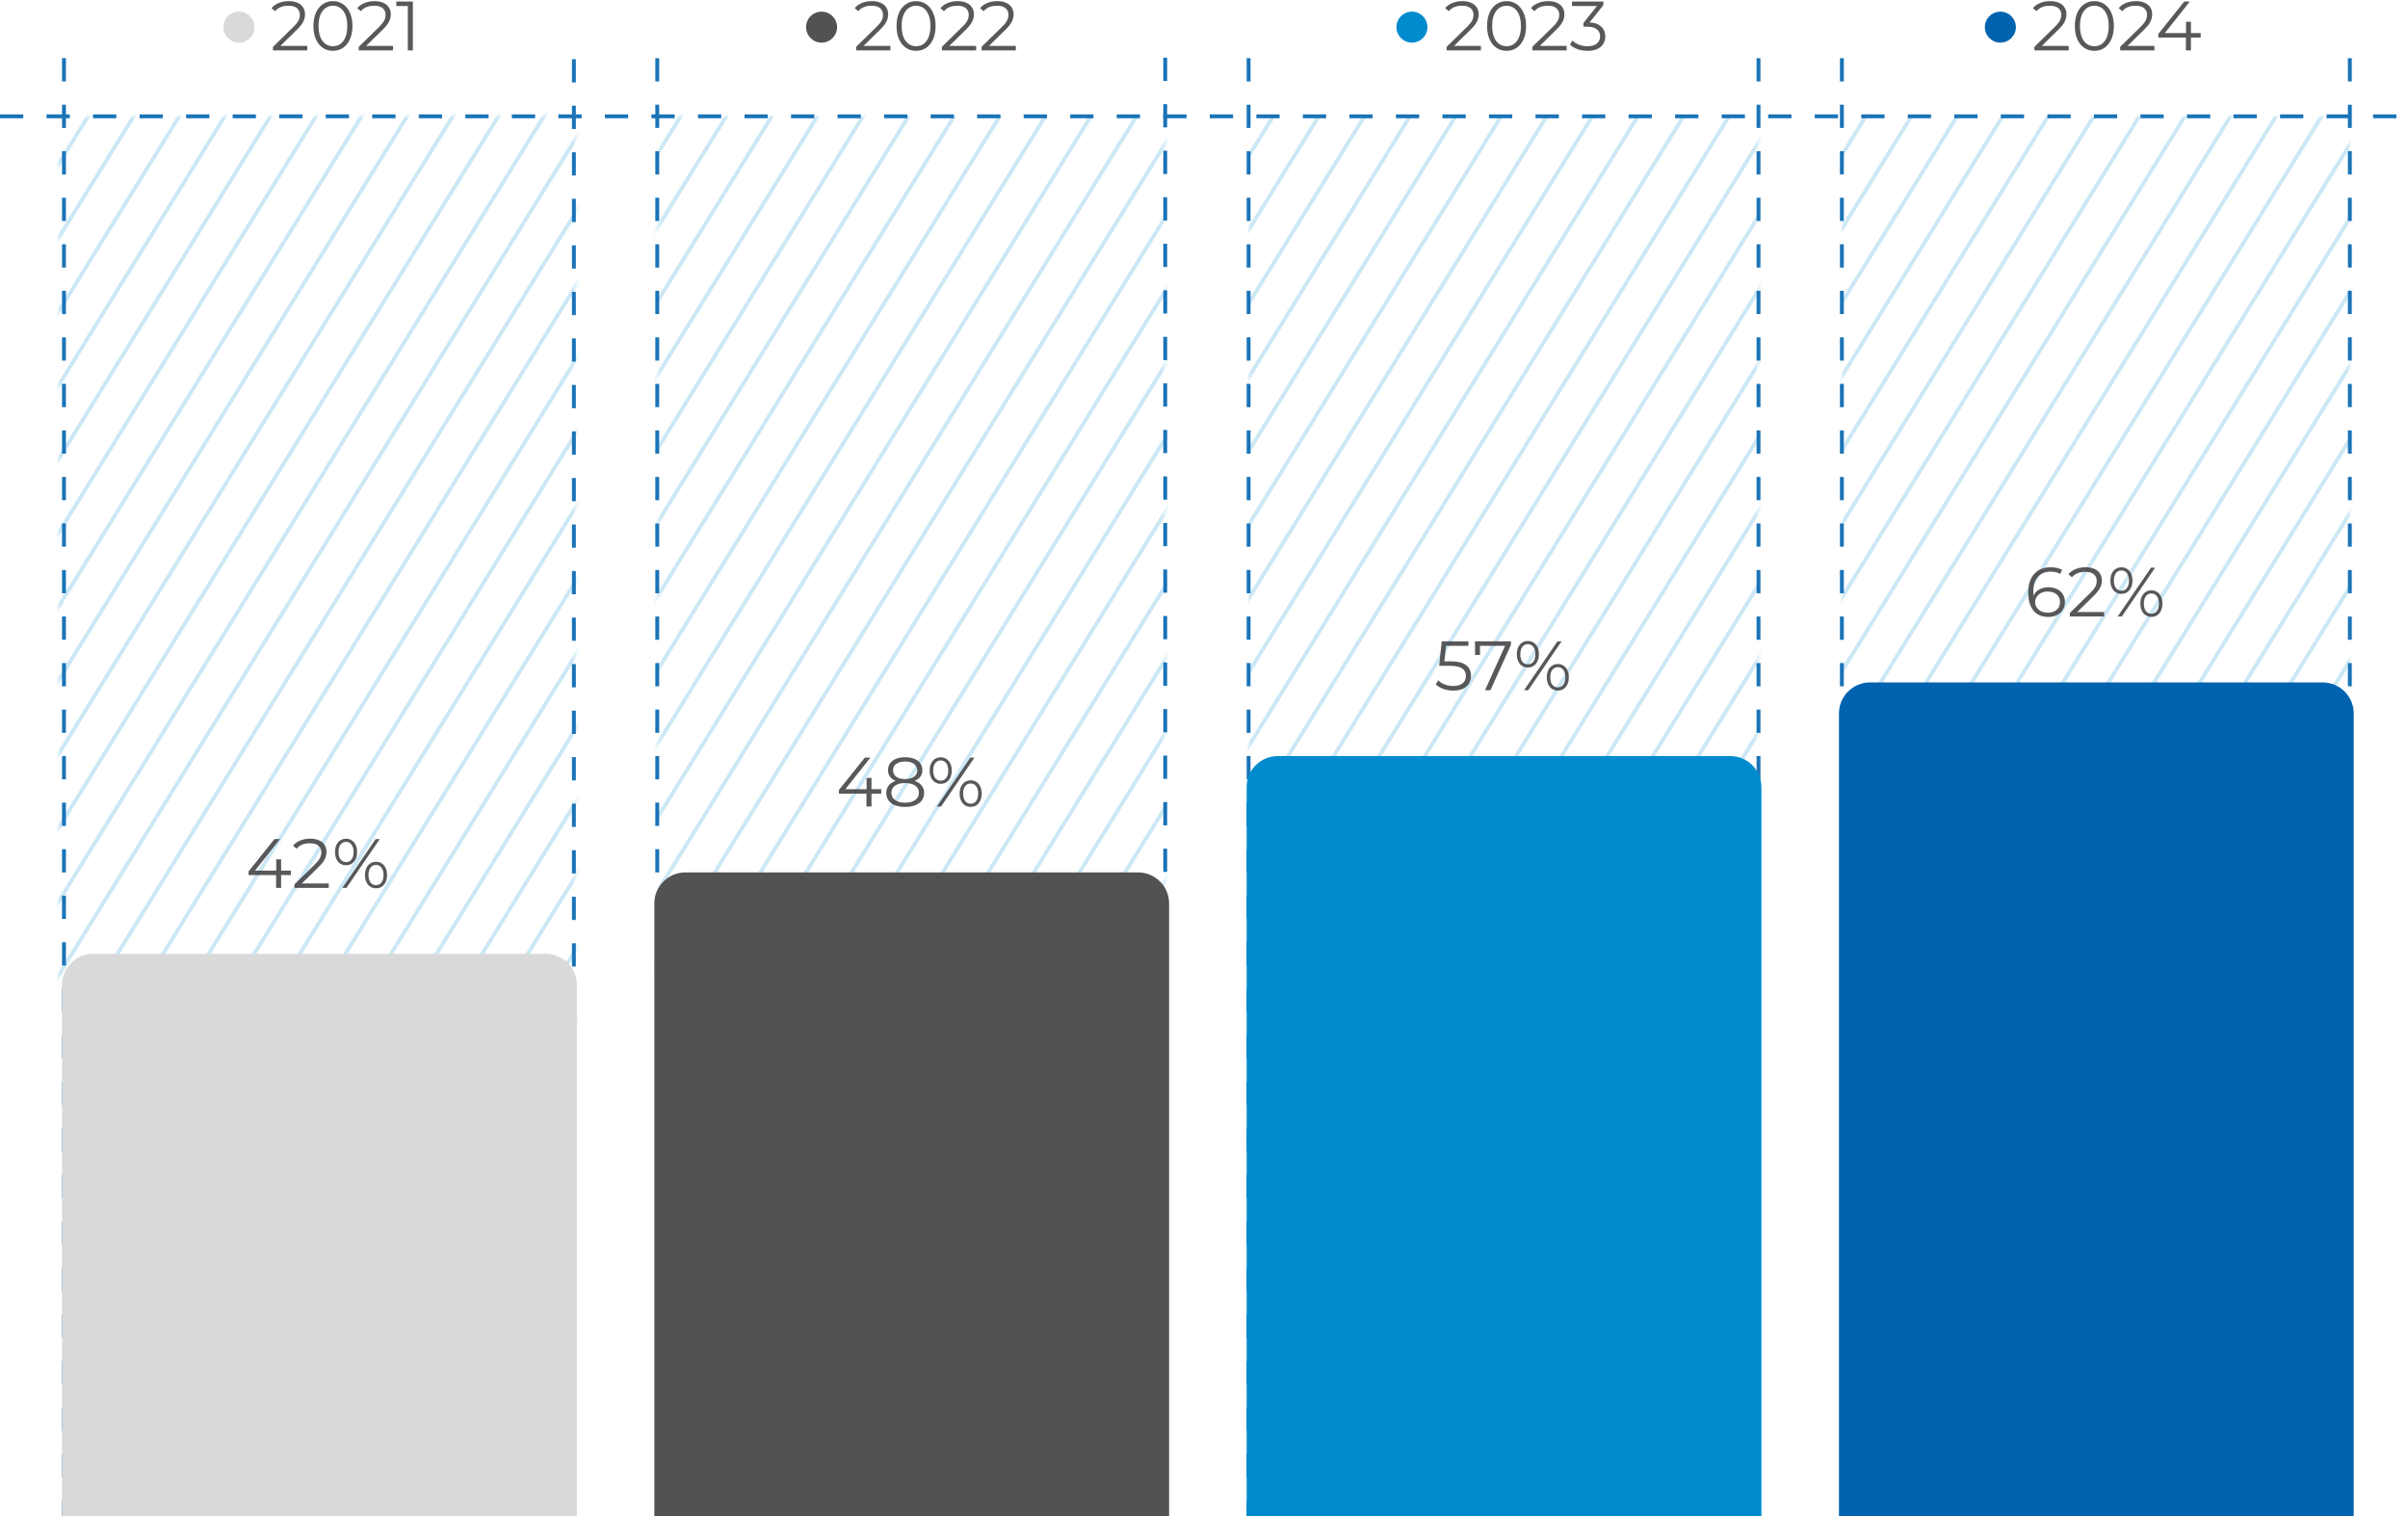
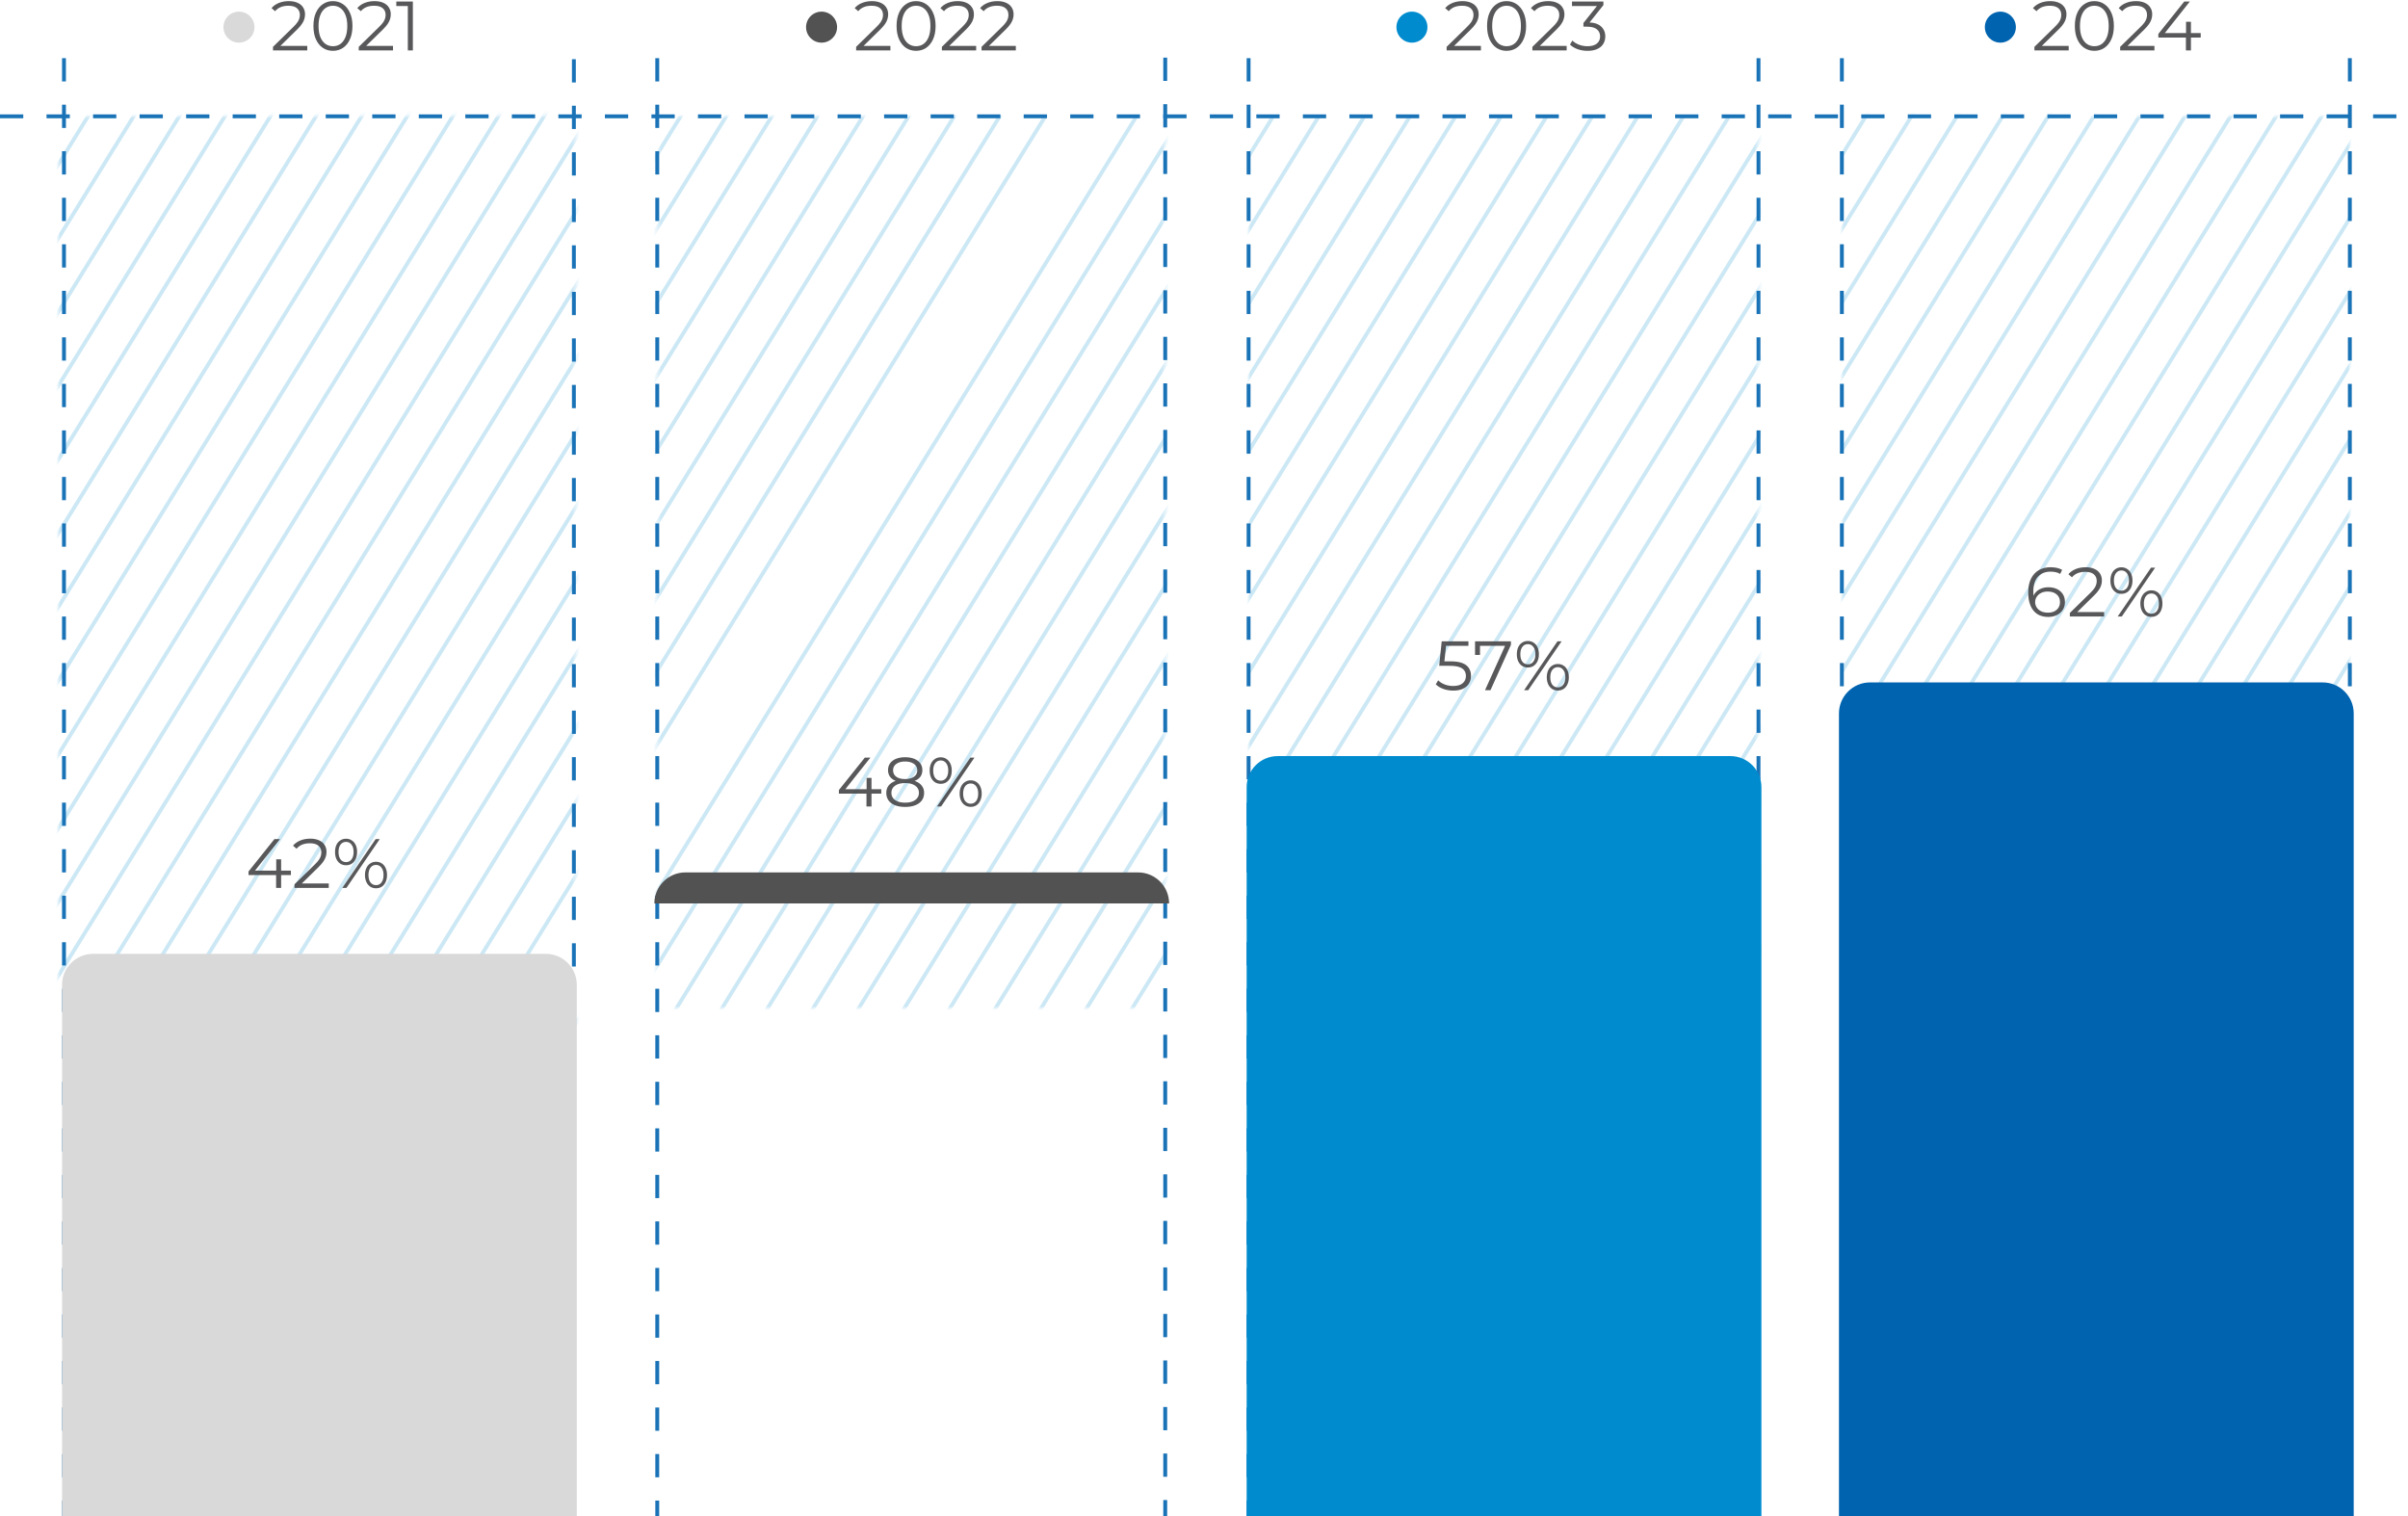
<svg xmlns="http://www.w3.org/2000/svg" width="621" height="391" viewBox="0 0 621 391" fill="none">
  <rect x="0" y="0" width="621" height="391" fill="#333333" stroke="none" />
  <g clip-path="url(#clip0_177_571)">
    <rect width="621" height="391" fill="white" />
    <g opacity="0.2">
      <mask id="mask0_177_571" style="mask-type:alpha" maskUnits="userSpaceOnUse" x="15" y="29" width="591" height="238">
        <path d="M148.5 266.732L15 267V30L148.5 29.732V266.732ZM300.5 260H169.5V30H300.5V260ZM453.5 259.711L322 260V30H453.5V259.711ZM606 30V260L475 259.557V29.824L606 30Z" fill="#D9D9D9" />
      </mask>
      <g mask="url(#mask0_177_571)">
        <line x1="172.41" y1="-269.306" x2="-128.575" y2="217.735" stroke="#008BCE" />
        <line x1="180.917" y1="-264.049" x2="-120.068" y2="222.992" stroke="#008BCE" />
        <line x1="189.424" y1="-258.791" x2="-111.561" y2="228.249" stroke="#008BCE" />
        <line x1="197.93" y1="-253.535" x2="-103.055" y2="233.506" stroke="#008BCE" />
        <line x1="206.437" y1="-248.277" x2="-94.548" y2="238.764" stroke="#008BCE" />
        <line x1="214.944" y1="-243.02" x2="-86.041" y2="244.02" stroke="#008BCE" />
        <line x1="223.45" y1="-237.763" x2="-77.534" y2="249.278" stroke="#008BCE" />
        <line x1="231.957" y1="-232.506" x2="-69.028" y2="254.535" stroke="#008BCE" />
        <line x1="240.464" y1="-227.249" x2="-60.521" y2="259.791" stroke="#008BCE" />
        <line x1="248.971" y1="-221.992" x2="-52.014" y2="265.049" stroke="#008BCE" />
        <line x1="257.477" y1="-216.735" x2="-43.508" y2="270.306" stroke="#008BCE" />
        <line x1="265.984" y1="-211.478" x2="-35.001" y2="275.563" stroke="#008BCE" />
        <line x1="274.491" y1="-206.221" x2="-26.494" y2="280.82" stroke="#008BCE" />
        <line x1="282.997" y1="-200.964" x2="-17.988" y2="286.077" stroke="#008BCE" />
        <line x1="291.504" y1="-195.707" x2="-9.481" y2="291.334" stroke="#008BCE" />
        <line x1="300.011" y1="-190.45" x2="-0.974" y2="296.591" stroke="#008BCE" />
        <line x1="308.518" y1="-185.193" x2="7.533" y2="301.848" stroke="#008BCE" />
        <line x1="317.024" y1="-179.936" x2="16.039" y2="307.105" stroke="#008BCE" />
        <line x1="325.531" y1="-174.679" x2="24.546" y2="312.362" stroke="#008BCE" />
        <line x1="334.038" y1="-169.422" x2="33.053" y2="317.619" stroke="#008BCE" />
        <line x1="342.544" y1="-164.165" x2="41.559" y2="322.876" stroke="#008BCE" />
        <line x1="351.051" y1="-158.908" x2="50.066" y2="328.133" stroke="#008BCE" />
        <line x1="359.558" y1="-153.651" x2="58.573" y2="333.39" stroke="#008BCE" />
        <line x1="368.064" y1="-148.393" x2="67.079" y2="338.647" stroke="#008BCE" />
        <line x1="376.571" y1="-143.137" x2="75.586" y2="343.904" stroke="#008BCE" />
-         <line x1="385.078" y1="-137.88" x2="84.093" y2="349.161" stroke="#008BCE" />
        <line x1="393.585" y1="-132.622" x2="92.6" y2="354.418" stroke="#008BCE" />
        <line x1="402.091" y1="-127.366" x2="101.106" y2="359.675" stroke="#008BCE" />
        <line x1="410.598" y1="-122.108" x2="109.613" y2="364.933" stroke="#008BCE" />
        <line x1="419.105" y1="-116.851" x2="118.12" y2="370.189" stroke="#008BCE" />
        <line x1="427.612" y1="-111.595" x2="126.627" y2="375.446" stroke="#008BCE" />
        <line x1="436.118" y1="-106.337" x2="135.133" y2="380.704" stroke="#008BCE" />
        <line x1="444.625" y1="-101.08" x2="143.64" y2="385.96" stroke="#008BCE" />
        <line x1="453.132" y1="-95.823" x2="152.147" y2="391.218" stroke="#008BCE" />
        <line x1="461.638" y1="-90.566" x2="160.653" y2="396.475" stroke="#008BCE" />
        <line x1="470.145" y1="-85.309" x2="169.16" y2="401.732" stroke="#008BCE" />
        <line x1="478.652" y1="-80.052" x2="177.667" y2="406.989" stroke="#008BCE" />
        <line x1="487.158" y1="-74.795" x2="186.173" y2="412.246" stroke="#008BCE" />
        <line x1="495.665" y1="-69.538" x2="194.68" y2="417.503" stroke="#008BCE" />
        <line x1="504.172" y1="-64.281" x2="203.187" y2="422.76" stroke="#008BCE" />
        <line x1="512.679" y1="-59.024" x2="211.694" y2="428.017" stroke="#008BCE" />
        <line x1="521.185" y1="-53.767" x2="220.2" y2="433.274" stroke="#008BCE" />
        <line x1="529.692" y1="-48.51" x2="228.707" y2="438.531" stroke="#008BCE" />
        <line x1="538.199" y1="-43.253" x2="237.214" y2="443.788" stroke="#008BCE" />
        <line x1="546.706" y1="-37.996" x2="245.721" y2="449.045" stroke="#008BCE" />
        <line x1="555.212" y1="-32.739" x2="254.227" y2="454.302" stroke="#008BCE" />
        <line x1="563.719" y1="-27.482" x2="262.734" y2="459.559" stroke="#008BCE" />
        <line x1="572.226" y1="-22.224" x2="271.241" y2="464.816" stroke="#008BCE" />
        <line x1="580.732" y1="-16.968" x2="279.747" y2="470.073" stroke="#008BCE" />
        <line x1="589.239" y1="-11.711" x2="288.254" y2="475.33" stroke="#008BCE" />
        <line x1="597.746" y1="-6.453" x2="296.761" y2="480.587" stroke="#008BCE" />
        <line x1="606.252" y1="-1.197" x2="305.267" y2="485.844" stroke="#008BCE" />
        <line x1="614.759" y1="4.061" x2="313.774" y2="491.102" stroke="#008BCE" />
        <line x1="623.266" y1="9.318" x2="322.281" y2="496.358" stroke="#008BCE" />
        <line x1="631.773" y1="14.574" x2="330.788" y2="501.615" stroke="#008BCE" />
        <line x1="640.279" y1="19.832" x2="339.294" y2="506.872" stroke="#008BCE" />
        <line x1="648.786" y1="25.088" x2="347.801" y2="512.129" stroke="#008BCE" />
        <line x1="657.293" y1="30.345" x2="356.308" y2="517.386" stroke="#008BCE" />
        <line x1="665.799" y1="35.603" x2="364.814" y2="522.643" stroke="#008BCE" />
        <line x1="674.306" y1="40.859" x2="373.321" y2="527.9" stroke="#008BCE" />
        <line x1="682.813" y1="46.117" x2="381.828" y2="533.158" stroke="#008BCE" />
        <line x1="691.319" y1="51.374" x2="390.334" y2="538.414" stroke="#008BCE" />
      </g>
    </g>
    <path d="M606 15L606 442" stroke="#1A73B7" stroke-dasharray="6 6" />
    <path d="M16.5 15L16.5 443" stroke="#1A73B7" stroke-dasharray="6 6" />
    <path d="M148 15.268L148 228.366L148 442.268" stroke="#1A73B7" stroke-dasharray="6 6" />
    <path d="M300.5 14.866L300.5 441.866" stroke="#1A73B7" stroke-dasharray="6 6" />
    <path d="M169.5 15L169.5 442" stroke="#1A73B7" stroke-dasharray="6 6" />
    <path d="M322 15L322 442" stroke="#1A73B7" stroke-dasharray="6 6" />
    <path d="M475 15C475 181.754 475 275.246 475 442" stroke="#1A73B7" stroke-dasharray="6 6" />
    <path d="M453.5 15L453.5 442" stroke="#1A73B7" stroke-dasharray="6 6" />
    <path d="M0 30H621" stroke="#1A73B7" stroke-dasharray="6 6" />
    <path d="M16 254C16 249.582 19.582 246 24 246H140.75C145.168 246 148.75 249.582 148.75 254V481H16V254Z" fill="#D9D9D9" />
    <path opacity="0.9" d="M64.095 225.688V224.752L70.773 216.4H72.213L65.589 224.752L64.887 224.536H75.021V225.688H64.095ZM71.205 229V225.688L71.241 224.536V221.62H72.501V229H71.205ZM75.942 229V228.082L81.18 222.952C81.66 222.484 82.02 222.076 82.26 221.728C82.5 221.368 82.662 221.032 82.746 220.72C82.83 220.408 82.872 220.114 82.872 219.838C82.872 219.106 82.62 218.53 82.116 218.11C81.624 217.69 80.892 217.48 79.92 217.48C79.176 217.48 78.516 217.594 77.94 217.822C77.376 218.05 76.89 218.404 76.482 218.884L75.564 218.092C76.056 217.516 76.686 217.072 77.454 216.76C78.222 216.448 79.08 216.292 80.028 216.292C80.88 216.292 81.618 216.43 82.242 216.706C82.866 216.97 83.346 217.36 83.682 217.876C84.03 218.392 84.204 218.998 84.204 219.694C84.204 220.102 84.144 220.504 84.024 220.9C83.916 221.296 83.712 221.716 83.412 222.16C83.124 222.592 82.698 223.084 82.134 223.636L77.328 228.352L76.968 227.848H84.78V229H75.942ZM88.275 229L96.879 216.4H97.941L89.337 229H88.275ZM89.246 223.15C88.683 223.15 88.184 223.012 87.752 222.736C87.32 222.448 86.984 222.046 86.745 221.53C86.516 221.014 86.403 220.414 86.403 219.73C86.403 219.046 86.516 218.446 86.745 217.93C86.984 217.414 87.32 217.018 87.752 216.742C88.184 216.454 88.683 216.31 89.246 216.31C89.811 216.31 90.302 216.454 90.722 216.742C91.154 217.018 91.49 217.414 91.731 217.93C91.971 218.446 92.091 219.046 92.091 219.73C92.091 220.414 91.971 221.014 91.731 221.53C91.49 222.046 91.154 222.448 90.722 222.736C90.302 223.012 89.811 223.15 89.246 223.15ZM89.246 222.34C89.835 222.34 90.302 222.112 90.65 221.656C91.01 221.188 91.191 220.546 91.191 219.73C91.191 218.914 91.01 218.278 90.65 217.822C90.302 217.354 89.835 217.12 89.246 217.12C88.647 217.12 88.172 217.354 87.825 217.822C87.477 218.278 87.302 218.914 87.302 219.73C87.302 220.546 87.477 221.188 87.825 221.656C88.172 222.112 88.647 222.34 89.246 222.34ZM96.969 229.09C96.416 229.09 95.924 228.952 95.493 228.676C95.061 228.388 94.725 227.986 94.484 227.47C94.245 226.954 94.124 226.354 94.124 225.67C94.124 224.986 94.245 224.386 94.484 223.87C94.725 223.354 95.061 222.958 95.493 222.682C95.924 222.394 96.416 222.25 96.969 222.25C97.544 222.25 98.043 222.394 98.463 222.682C98.894 222.958 99.225 223.354 99.453 223.87C99.692 224.386 99.812 224.986 99.812 225.67C99.812 226.354 99.692 226.954 99.453 227.47C99.225 227.986 98.894 228.388 98.463 228.676C98.043 228.952 97.544 229.09 96.969 229.09ZM96.969 228.28C97.556 228.28 98.025 228.052 98.373 227.596C98.733 227.128 98.912 226.486 98.912 225.67C98.912 224.854 98.733 224.218 98.373 223.762C98.025 223.294 97.556 223.06 96.969 223.06C96.38 223.06 95.906 223.294 95.546 223.762C95.198 224.218 95.025 224.854 95.025 225.67C95.025 226.486 95.198 227.128 95.546 227.596C95.906 228.052 96.38 228.28 96.969 228.28Z" fill="#464547" />
-     <path d="M168.75 233C168.75 228.582 172.332 225 176.75 225H293.5C297.918 225 301.5 228.582 301.5 233V481H168.75V233Z" fill="#525252" />
+     <path d="M168.75 233C168.75 228.582 172.332 225 176.75 225H293.5C297.918 225 301.5 228.582 301.5 233H168.75V233Z" fill="#525252" />
    <path opacity="0.9" d="M216.345 204.688V203.752L223.023 195.4H224.463L217.839 203.752L217.137 203.536H227.271V204.688H216.345ZM223.455 208V204.688L223.491 203.536V200.62H224.751V208H223.455ZM233.425 208.108C232.417 208.108 231.547 207.964 230.815 207.676C230.095 207.388 229.537 206.974 229.141 206.434C228.757 205.882 228.565 205.234 228.565 204.49C228.565 203.77 228.751 203.158 229.123 202.654C229.507 202.138 230.059 201.742 230.779 201.466C231.511 201.19 232.393 201.052 233.425 201.052C234.445 201.052 235.321 201.19 236.053 201.466C236.785 201.742 237.343 202.138 237.727 202.654C238.123 203.158 238.321 203.77 238.321 204.49C238.321 205.234 238.123 205.882 237.727 206.434C237.331 206.974 236.767 207.388 236.035 207.676C235.303 207.964 234.433 208.108 233.425 208.108ZM233.425 207.01C234.541 207.01 235.411 206.782 236.035 206.326C236.671 205.87 236.989 205.252 236.989 204.472C236.989 203.692 236.671 203.08 236.035 202.636C235.411 202.18 234.541 201.952 233.425 201.952C232.309 201.952 231.439 202.18 230.815 202.636C230.191 203.08 229.879 203.692 229.879 204.472C229.879 205.252 230.191 205.87 230.815 206.326C231.439 206.782 232.309 207.01 233.425 207.01ZM233.425 201.79C232.489 201.79 231.691 201.664 231.031 201.412C230.383 201.16 229.885 200.8 229.537 200.332C229.189 199.852 229.015 199.282 229.015 198.622C229.015 197.926 229.195 197.332 229.555 196.84C229.927 196.336 230.443 195.952 231.103 195.688C231.763 195.424 232.537 195.292 233.425 195.292C234.313 195.292 235.087 195.424 235.747 195.688C236.419 195.952 236.941 196.336 237.313 196.84C237.685 197.332 237.871 197.926 237.871 198.622C237.871 199.282 237.697 199.852 237.349 200.332C237.001 200.8 236.491 201.16 235.819 201.412C235.159 201.664 234.361 201.79 233.425 201.79ZM233.425 200.926C234.409 200.926 235.177 200.722 235.729 200.314C236.281 199.906 236.557 199.36 236.557 198.676C236.557 197.956 236.269 197.398 235.693 197.002C235.129 196.594 234.373 196.39 233.425 196.39C232.477 196.39 231.721 196.594 231.157 197.002C230.593 197.398 230.311 197.95 230.311 198.658C230.311 199.354 230.581 199.906 231.121 200.314C231.673 200.722 232.441 200.926 233.425 200.926ZM241.632 208L250.236 195.4H251.298L242.694 208H241.632ZM242.604 202.15C242.04 202.15 241.542 202.012 241.11 201.736C240.678 201.448 240.342 201.046 240.102 200.53C239.874 200.014 239.76 199.414 239.76 198.73C239.76 198.046 239.874 197.446 240.102 196.93C240.342 196.414 240.678 196.018 241.11 195.742C241.542 195.454 242.04 195.31 242.604 195.31C243.168 195.31 243.66 195.454 244.08 195.742C244.512 196.018 244.848 196.414 245.088 196.93C245.328 197.446 245.448 198.046 245.448 198.73C245.448 199.414 245.328 200.014 245.088 200.53C244.848 201.046 244.512 201.448 244.08 201.736C243.66 202.012 243.168 202.15 242.604 202.15ZM242.604 201.34C243.192 201.34 243.66 201.112 244.008 200.656C244.368 200.188 244.548 199.546 244.548 198.73C244.548 197.914 244.368 197.278 244.008 196.822C243.66 196.354 243.192 196.12 242.604 196.12C242.004 196.12 241.53 196.354 241.182 196.822C240.834 197.278 240.66 197.914 240.66 198.73C240.66 199.546 240.834 200.188 241.182 200.656C241.53 201.112 242.004 201.34 242.604 201.34ZM250.326 208.09C249.774 208.09 249.282 207.952 248.85 207.676C248.418 207.388 248.082 206.986 247.842 206.47C247.602 205.954 247.482 205.354 247.482 204.67C247.482 203.986 247.602 203.386 247.842 202.87C248.082 202.354 248.418 201.958 248.85 201.682C249.282 201.394 249.774 201.25 250.326 201.25C250.902 201.25 251.4 201.394 251.82 201.682C252.252 201.958 252.582 202.354 252.81 202.87C253.05 203.386 253.17 203.986 253.17 204.67C253.17 205.354 253.05 205.954 252.81 206.47C252.582 206.986 252.252 207.388 251.82 207.676C251.4 207.952 250.902 208.09 250.326 208.09ZM250.326 207.28C250.914 207.28 251.382 207.052 251.73 206.596C252.09 206.128 252.27 205.486 252.27 204.67C252.27 203.854 252.09 203.218 251.73 202.762C251.382 202.294 250.914 202.06 250.326 202.06C249.738 202.06 249.264 202.294 248.904 202.762C248.556 203.218 248.382 203.854 248.382 204.67C248.382 205.486 248.556 206.128 248.904 206.596C249.264 207.052 249.738 207.28 250.326 207.28Z" fill="#464547" />
    <path d="M321.5 203C321.5 198.582 325.082 195 329.5 195H446.25C450.668 195 454.25 198.582 454.25 203V481H321.5V203Z" fill="#008BCE" />
    <path opacity="0.9" d="M374.789 178.108C373.889 178.108 373.031 177.964 372.215 177.676C371.399 177.376 370.751 176.98 370.271 176.488L370.901 175.462C371.297 175.882 371.837 176.23 372.521 176.506C373.217 176.782 373.967 176.92 374.771 176.92C375.839 176.92 376.649 176.686 377.201 176.218C377.765 175.738 378.047 175.114 378.047 174.346C378.047 173.806 377.915 173.344 377.651 172.96C377.399 172.564 376.967 172.258 376.355 172.042C375.743 171.826 374.903 171.718 373.835 171.718H371.153L371.801 165.4H378.695V166.552H372.323L372.989 165.922L372.431 171.214L371.765 170.566H374.123C375.395 170.566 376.415 170.722 377.183 171.034C377.951 171.346 378.503 171.784 378.839 172.348C379.187 172.9 379.361 173.548 379.361 174.292C379.361 175 379.193 175.648 378.857 176.236C378.521 176.812 378.017 177.268 377.345 177.604C376.673 177.94 375.821 178.108 374.789 178.108ZM382.974 178L388.41 165.976L388.806 166.552H381.012L381.678 165.922V168.91H380.4V165.4H389.652V166.318L384.378 178H382.974ZM393.052 178L401.656 165.4H402.718L394.114 178H393.052ZM394.024 172.15C393.46 172.15 392.962 172.012 392.53 171.736C392.098 171.448 391.762 171.046 391.522 170.53C391.294 170.014 391.18 169.414 391.18 168.73C391.18 168.046 391.294 167.446 391.522 166.93C391.762 166.414 392.098 166.018 392.53 165.742C392.962 165.454 393.46 165.31 394.024 165.31C394.588 165.31 395.08 165.454 395.5 165.742C395.932 166.018 396.268 166.414 396.508 166.93C396.748 167.446 396.868 168.046 396.868 168.73C396.868 169.414 396.748 170.014 396.508 170.53C396.268 171.046 395.932 171.448 395.5 171.736C395.08 172.012 394.588 172.15 394.024 172.15ZM394.024 171.34C394.612 171.34 395.08 171.112 395.428 170.656C395.788 170.188 395.968 169.546 395.968 168.73C395.968 167.914 395.788 167.278 395.428 166.822C395.08 166.354 394.612 166.12 394.024 166.12C393.424 166.12 392.95 166.354 392.602 166.822C392.254 167.278 392.08 167.914 392.08 168.73C392.08 169.546 392.254 170.188 392.602 170.656C392.95 171.112 393.424 171.34 394.024 171.34ZM401.746 178.09C401.194 178.09 400.702 177.952 400.27 177.676C399.838 177.388 399.502 176.986 399.262 176.47C399.022 175.954 398.902 175.354 398.902 174.67C398.902 173.986 399.022 173.386 399.262 172.87C399.502 172.354 399.838 171.958 400.27 171.682C400.702 171.394 401.194 171.25 401.746 171.25C402.322 171.25 402.82 171.394 403.24 171.682C403.672 171.958 404.002 172.354 404.23 172.87C404.47 173.386 404.59 173.986 404.59 174.67C404.59 175.354 404.47 175.954 404.23 176.47C404.002 176.986 403.672 177.388 403.24 177.676C402.82 177.952 402.322 178.09 401.746 178.09ZM401.746 177.28C402.334 177.28 402.802 177.052 403.15 176.596C403.51 176.128 403.69 175.486 403.69 174.67C403.69 173.854 403.51 173.218 403.15 172.762C402.802 172.294 402.334 172.06 401.746 172.06C401.158 172.06 400.684 172.294 400.324 172.762C399.976 173.218 399.802 173.854 399.802 174.67C399.802 175.486 399.976 176.128 400.324 176.596C400.684 177.052 401.158 177.28 401.746 177.28Z" fill="#464547" />
    <path d="M474.25 184C474.25 179.582 477.832 176 482.25 176H599C603.418 176 607 179.582 607 184V481H474.25V184Z" fill="#0063AF" />
    <path opacity="0.9" d="M528.227 159.108C527.111 159.108 526.169 158.862 525.401 158.37C524.633 157.866 524.051 157.146 523.655 156.21C523.259 155.262 523.061 154.128 523.061 152.808C523.061 151.38 523.301 150.186 523.781 149.226C524.273 148.254 524.951 147.522 525.815 147.03C526.679 146.538 527.681 146.292 528.821 146.292C529.385 146.292 529.925 146.346 530.441 146.454C530.957 146.562 531.413 146.736 531.809 146.976L531.287 148.02C530.963 147.804 530.591 147.654 530.171 147.57C529.751 147.474 529.307 147.426 528.839 147.426C527.483 147.426 526.397 147.858 525.581 148.722C524.777 149.586 524.375 150.876 524.375 152.592C524.375 152.856 524.387 153.186 524.411 153.582C524.447 153.966 524.519 154.35 524.627 154.734L524.177 154.392C524.309 153.768 524.567 153.24 524.951 152.808C525.335 152.364 525.815 152.028 526.391 151.8C526.967 151.572 527.597 151.458 528.281 151.458C529.121 151.458 529.859 151.614 530.495 151.926C531.131 152.238 531.629 152.676 531.989 153.24C532.349 153.804 532.529 154.47 532.529 155.238C532.529 156.018 532.343 156.702 531.971 157.29C531.599 157.866 531.083 158.316 530.423 158.64C529.775 158.952 529.043 159.108 528.227 159.108ZM528.173 158.01C528.773 158.01 529.301 157.902 529.757 157.686C530.225 157.458 530.591 157.14 530.855 156.732C531.119 156.312 531.251 155.826 531.251 155.274C531.251 154.446 530.963 153.786 530.387 153.294C529.823 152.802 529.055 152.556 528.083 152.556C527.435 152.556 526.871 152.676 526.391 152.916C525.911 153.156 525.533 153.486 525.257 153.906C524.981 154.314 524.843 154.782 524.843 155.31C524.843 155.766 524.969 156.204 525.221 156.624C525.473 157.032 525.845 157.368 526.337 157.632C526.841 157.884 527.453 158.01 528.173 158.01ZM533.796 159V158.082L539.034 152.952C539.514 152.484 539.874 152.076 540.114 151.728C540.354 151.368 540.516 151.032 540.6 150.72C540.684 150.408 540.726 150.114 540.726 149.838C540.726 149.106 540.474 148.53 539.97 148.11C539.478 147.69 538.746 147.48 537.774 147.48C537.03 147.48 536.37 147.594 535.794 147.822C535.23 148.05 534.744 148.404 534.336 148.884L533.418 148.092C533.91 147.516 534.54 147.072 535.308 146.76C536.076 146.448 536.934 146.292 537.882 146.292C538.734 146.292 539.472 146.43 540.096 146.706C540.72 146.97 541.2 147.36 541.536 147.876C541.884 148.392 542.058 148.998 542.058 149.694C542.058 150.102 541.998 150.504 541.878 150.9C541.77 151.296 541.566 151.716 541.266 152.16C540.978 152.592 540.552 153.084 539.988 153.636L535.182 158.352L534.822 157.848H542.634V159H533.796ZM546.128 159L554.732 146.4H555.794L547.19 159H546.128ZM547.1 153.15C546.536 153.15 546.038 153.012 545.606 152.736C545.174 152.448 544.838 152.046 544.598 151.53C544.37 151.014 544.256 150.414 544.256 149.73C544.256 149.046 544.37 148.446 544.598 147.93C544.838 147.414 545.174 147.018 545.606 146.742C546.038 146.454 546.536 146.31 547.1 146.31C547.664 146.31 548.156 146.454 548.576 146.742C549.008 147.018 549.344 147.414 549.584 147.93C549.824 148.446 549.944 149.046 549.944 149.73C549.944 150.414 549.824 151.014 549.584 151.53C549.344 152.046 549.008 152.448 548.576 152.736C548.156 153.012 547.664 153.15 547.1 153.15ZM547.1 152.34C547.688 152.34 548.156 152.112 548.504 151.656C548.864 151.188 549.044 150.546 549.044 149.73C549.044 148.914 548.864 148.278 548.504 147.822C548.156 147.354 547.688 147.12 547.1 147.12C546.5 147.12 546.026 147.354 545.678 147.822C545.33 148.278 545.156 148.914 545.156 149.73C545.156 150.546 545.33 151.188 545.678 151.656C546.026 152.112 546.5 152.34 547.1 152.34ZM554.822 159.09C554.27 159.09 553.778 158.952 553.346 158.676C552.914 158.388 552.578 157.986 552.338 157.47C552.098 156.954 551.978 156.354 551.978 155.67C551.978 154.986 552.098 154.386 552.338 153.87C552.578 153.354 552.914 152.958 553.346 152.682C553.778 152.394 554.27 152.25 554.822 152.25C555.398 152.25 555.896 152.394 556.316 152.682C556.748 152.958 557.078 153.354 557.306 153.87C557.546 154.386 557.666 154.986 557.666 155.67C557.666 156.354 557.546 156.954 557.306 157.47C557.078 157.986 556.748 158.388 556.316 158.676C555.896 158.952 555.398 159.09 554.822 159.09ZM554.822 158.28C555.41 158.28 555.878 158.052 556.226 157.596C556.586 157.128 556.766 156.486 556.766 155.67C556.766 154.854 556.586 154.218 556.226 153.762C555.878 153.294 555.41 153.06 554.822 153.06C554.234 153.06 553.76 153.294 553.4 153.762C553.052 154.218 552.878 154.854 552.878 155.67C552.878 156.486 553.052 157.128 553.4 157.596C553.76 158.052 554.234 158.28 554.822 158.28Z" fill="#464547" />
    <circle cx="61.625" cy="7" r="4" fill="#D9D9D9" />
    <path opacity="0.9" d="M70.403 13V12.082L75.641 6.952C76.121 6.484 76.481 6.076 76.721 5.728C76.961 5.368 77.123 5.032 77.207 4.72C77.291 4.408 77.333 4.114 77.333 3.838C77.333 3.106 77.081 2.53 76.577 2.11C76.085 1.69 75.353 1.48 74.381 1.48C73.637 1.48 72.977 1.594 72.401 1.822C71.837 2.05 71.351 2.404 70.943 2.884L70.025 2.092C70.517 1.516 71.147 1.072 71.915 0.76C72.683 0.448 73.541 0.292 74.489 0.292C75.341 0.292 76.079 0.43 76.703 0.706C77.327 0.97 77.807 1.36 78.143 1.876C78.491 2.392 78.665 2.998 78.665 3.694C78.665 4.102 78.605 4.504 78.485 4.9C78.377 5.296 78.173 5.716 77.873 6.16C77.585 6.592 77.159 7.084 76.595 7.636L71.789 12.352L71.429 11.848H79.241V13H70.403ZM85.855 13.108C84.882 13.108 84.019 12.856 83.263 12.352C82.507 11.836 81.912 11.104 81.481 10.156C81.049 9.196 80.832 8.044 80.832 6.7C80.832 5.356 81.049 4.21 81.481 3.262C81.912 2.302 82.507 1.57 83.263 1.066C84.019 0.55 84.882 0.292 85.855 0.292C86.826 0.292 87.691 0.55 88.447 1.066C89.203 1.57 89.796 2.302 90.228 3.262C90.672 4.21 90.894 5.356 90.894 6.7C90.894 8.044 90.672 9.196 90.228 10.156C89.796 11.104 89.203 11.836 88.447 12.352C87.691 12.856 86.826 13.108 85.855 13.108ZM85.855 11.92C86.599 11.92 87.246 11.722 87.799 11.326C88.35 10.918 88.782 10.33 89.094 9.562C89.406 8.782 89.562 7.828 89.562 6.7C89.562 5.572 89.406 4.624 89.094 3.856C88.782 3.076 88.35 2.488 87.799 2.092C87.246 1.684 86.599 1.48 85.855 1.48C85.135 1.48 84.493 1.684 83.928 2.092C83.365 2.488 82.927 3.076 82.615 3.856C82.302 4.624 82.147 5.572 82.147 6.7C82.147 7.828 82.302 8.782 82.615 9.562C82.927 10.33 83.365 10.918 83.928 11.326C84.493 11.722 85.135 11.92 85.855 11.92ZM92.516 13V12.082L97.754 6.952C98.234 6.484 98.594 6.076 98.835 5.728C99.075 5.368 99.237 5.032 99.32 4.72C99.404 4.408 99.447 4.114 99.447 3.838C99.447 3.106 99.195 2.53 98.691 2.11C98.198 1.69 97.466 1.48 96.495 1.48C95.751 1.48 95.091 1.594 94.514 1.822C93.951 2.05 93.465 2.404 93.056 2.884L92.138 2.092C92.63 1.516 93.26 1.072 94.028 0.76C94.796 0.448 95.654 0.292 96.603 0.292C97.454 0.292 98.192 0.43 98.817 0.706C99.441 0.97 99.921 1.36 100.256 1.876C100.604 2.392 100.778 2.998 100.778 3.694C100.778 4.102 100.718 4.504 100.598 4.9C100.49 5.296 100.286 5.716 99.987 6.16C99.698 6.592 99.272 7.084 98.709 7.636L93.903 12.352L93.543 11.848H101.354V13H92.516ZM105.177 13V0.94L105.753 1.552H102.207V0.4H106.473V13H105.177Z" fill="#464547" />
    <circle cx="211.875" cy="7" r="4" fill="#525252" />
    <path opacity="0.9" d="M220.79 13V12.082L226.028 6.952C226.508 6.484 226.868 6.076 227.108 5.728C227.348 5.368 227.51 5.032 227.594 4.72C227.678 4.408 227.72 4.114 227.72 3.838C227.72 3.106 227.468 2.53 226.964 2.11C226.472 1.69 225.74 1.48 224.768 1.48C224.024 1.48 223.364 1.594 222.788 1.822C222.224 2.05 221.738 2.404 221.33 2.884L220.412 2.092C220.904 1.516 221.534 1.072 222.302 0.76C223.07 0.448 223.928 0.292 224.876 0.292C225.728 0.292 226.466 0.43 227.09 0.706C227.714 0.97 228.194 1.36 228.53 1.876C228.878 2.392 229.052 2.998 229.052 3.694C229.052 4.102 228.992 4.504 228.872 4.9C228.764 5.296 228.56 5.716 228.26 6.16C227.972 6.592 227.546 7.084 226.982 7.636L222.176 12.352L221.816 11.848H229.628V13H220.79ZM236.241 13.108C235.269 13.108 234.405 12.856 233.649 12.352C232.893 11.836 232.299 11.104 231.867 10.156C231.435 9.196 231.219 8.044 231.219 6.7C231.219 5.356 231.435 4.21 231.867 3.262C232.299 2.302 232.893 1.57 233.649 1.066C234.405 0.55 235.269 0.292 236.241 0.292C237.213 0.292 238.077 0.55 238.833 1.066C239.589 1.57 240.183 2.302 240.615 3.262C241.059 4.21 241.281 5.356 241.281 6.7C241.281 8.044 241.059 9.196 240.615 10.156C240.183 11.104 239.589 11.836 238.833 12.352C238.077 12.856 237.213 13.108 236.241 13.108ZM236.241 11.92C236.985 11.92 237.633 11.722 238.185 11.326C238.737 10.918 239.169 10.33 239.481 9.562C239.793 8.782 239.949 7.828 239.949 6.7C239.949 5.572 239.793 4.624 239.481 3.856C239.169 3.076 238.737 2.488 238.185 2.092C237.633 1.684 236.985 1.48 236.241 1.48C235.521 1.48 234.879 1.684 234.315 2.092C233.751 2.488 233.313 3.076 233.001 3.856C232.689 4.624 232.533 5.572 232.533 6.7C232.533 7.828 232.689 8.782 233.001 9.562C233.313 10.33 233.751 10.918 234.315 11.326C234.879 11.722 235.521 11.92 236.241 11.92ZM242.903 13V12.082L248.141 6.952C248.621 6.484 248.981 6.076 249.221 5.728C249.461 5.368 249.623 5.032 249.707 4.72C249.791 4.408 249.833 4.114 249.833 3.838C249.833 3.106 249.581 2.53 249.077 2.11C248.585 1.69 247.853 1.48 246.881 1.48C246.137 1.48 245.477 1.594 244.901 1.822C244.337 2.05 243.851 2.404 243.443 2.884L242.525 2.092C243.017 1.516 243.647 1.072 244.415 0.76C245.183 0.448 246.041 0.292 246.989 0.292C247.841 0.292 248.579 0.43 249.203 0.706C249.827 0.97 250.307 1.36 250.643 1.876C250.991 2.392 251.165 2.998 251.165 3.694C251.165 4.102 251.105 4.504 250.985 4.9C250.877 5.296 250.673 5.716 250.373 6.16C250.085 6.592 249.659 7.084 249.095 7.636L244.289 12.352L243.929 11.848H251.741V13H242.903ZM253.134 13V12.082L258.372 6.952C258.852 6.484 259.212 6.076 259.452 5.728C259.692 5.368 259.854 5.032 259.938 4.72C260.022 4.408 260.064 4.114 260.064 3.838C260.064 3.106 259.812 2.53 259.308 2.11C258.816 1.69 258.084 1.48 257.112 1.48C256.368 1.48 255.708 1.594 255.132 1.822C254.568 2.05 254.082 2.404 253.674 2.884L252.756 2.092C253.248 1.516 253.878 1.072 254.646 0.76C255.414 0.448 256.272 0.292 257.22 0.292C258.072 0.292 258.81 0.43 259.434 0.706C260.058 0.97 260.538 1.36 260.874 1.876C261.222 2.392 261.396 2.998 261.396 3.694C261.396 4.102 261.336 4.504 261.216 4.9C261.108 5.296 260.904 5.716 260.604 6.16C260.316 6.592 259.89 7.084 259.326 7.636L254.52 12.352L254.16 11.848H261.972V13H253.134Z" fill="#464547" />
    <circle cx="364.125" cy="7" r="4" fill="#008BCE" />
    <path opacity="0.9" d="M373.075 13V12.082L378.313 6.952C378.793 6.484 379.153 6.076 379.393 5.728C379.633 5.368 379.795 5.032 379.879 4.72C379.963 4.408 380.005 4.114 380.005 3.838C380.005 3.106 379.753 2.53 379.249 2.11C378.757 1.69 378.025 1.48 377.053 1.48C376.309 1.48 375.649 1.594 375.073 1.822C374.509 2.05 374.023 2.404 373.615 2.884L372.697 2.092C373.189 1.516 373.819 1.072 374.587 0.76C375.355 0.448 376.213 0.292 377.161 0.292C378.013 0.292 378.751 0.43 379.375 0.706C379.999 0.97 380.479 1.36 380.815 1.876C381.163 2.392 381.337 2.998 381.337 3.694C381.337 4.102 381.277 4.504 381.157 4.9C381.049 5.296 380.845 5.716 380.545 6.16C380.257 6.592 379.831 7.084 379.267 7.636L374.461 12.352L374.101 11.848H381.913V13H373.075ZM388.526 13.108C387.554 13.108 386.69 12.856 385.934 12.352C385.178 11.836 384.584 11.104 384.152 10.156C383.72 9.196 383.504 8.044 383.504 6.7C383.504 5.356 383.72 4.21 384.152 3.262C384.584 2.302 385.178 1.57 385.934 1.066C386.69 0.55 387.554 0.292 388.526 0.292C389.498 0.292 390.362 0.55 391.118 1.066C391.874 1.57 392.468 2.302 392.9 3.262C393.344 4.21 393.566 5.356 393.566 6.7C393.566 8.044 393.344 9.196 392.9 10.156C392.468 11.104 391.874 11.836 391.118 12.352C390.362 12.856 389.498 13.108 388.526 13.108ZM388.526 11.92C389.27 11.92 389.918 11.722 390.47 11.326C391.022 10.918 391.454 10.33 391.766 9.562C392.078 8.782 392.234 7.828 392.234 6.7C392.234 5.572 392.078 4.624 391.766 3.856C391.454 3.076 391.022 2.488 390.47 2.092C389.918 1.684 389.27 1.48 388.526 1.48C387.806 1.48 387.164 1.684 386.6 2.092C386.036 2.488 385.598 3.076 385.286 3.856C384.974 4.624 384.818 5.572 384.818 6.7C384.818 7.828 384.974 8.782 385.286 9.562C385.598 10.33 386.036 10.918 386.6 11.326C387.164 11.722 387.806 11.92 388.526 11.92ZM395.188 13V12.082L400.426 6.952C400.906 6.484 401.266 6.076 401.506 5.728C401.746 5.368 401.908 5.032 401.992 4.72C402.076 4.408 402.118 4.114 402.118 3.838C402.118 3.106 401.866 2.53 401.362 2.11C400.87 1.69 400.138 1.48 399.166 1.48C398.422 1.48 397.762 1.594 397.186 1.822C396.622 2.05 396.136 2.404 395.728 2.884L394.81 2.092C395.302 1.516 395.932 1.072 396.7 0.76C397.468 0.448 398.326 0.292 399.274 0.292C400.126 0.292 400.864 0.43 401.488 0.706C402.112 0.97 402.592 1.36 402.928 1.876C403.276 2.392 403.45 2.998 403.45 3.694C403.45 4.102 403.39 4.504 403.27 4.9C403.162 5.296 402.958 5.716 402.658 6.16C402.37 6.592 401.944 7.084 401.38 7.636L396.574 12.352L396.214 11.848H404.026V13H395.188ZM409.415 13.108C408.503 13.108 407.639 12.964 406.823 12.676C406.019 12.376 405.371 11.98 404.879 11.488L405.509 10.462C405.917 10.882 406.463 11.23 407.147 11.506C407.843 11.782 408.599 11.92 409.415 11.92C410.459 11.92 411.257 11.692 411.809 11.236C412.373 10.78 412.655 10.168 412.655 9.4C412.655 8.632 412.379 8.02 411.827 7.564C411.287 7.108 410.429 6.88 409.253 6.88H408.353V5.926L412.241 1.048L412.421 1.552H405.401V0.4H413.501V1.318L409.613 6.196L408.983 5.782H409.469C410.981 5.782 412.109 6.118 412.853 6.79C413.609 7.462 413.987 8.326 413.987 9.382C413.987 10.09 413.819 10.726 413.483 11.29C413.147 11.854 412.637 12.298 411.953 12.622C411.281 12.946 410.435 13.108 409.415 13.108Z" fill="#464547" />
    <circle cx="515.875" cy="7" r="4" fill="#0063AF" />
    <path opacity="0.9" d="M524.657 13V12.082L529.895 6.952C530.375 6.484 530.735 6.076 530.975 5.728C531.215 5.368 531.377 5.032 531.461 4.72C531.545 4.408 531.587 4.114 531.587 3.838C531.587 3.106 531.335 2.53 530.831 2.11C530.339 1.69 529.607 1.48 528.635 1.48C527.891 1.48 527.231 1.594 526.655 1.822C526.091 2.05 525.605 2.404 525.197 2.884L524.279 2.092C524.771 1.516 525.401 1.072 526.169 0.76C526.937 0.448 527.795 0.292 528.743 0.292C529.595 0.292 530.333 0.43 530.957 0.706C531.581 0.97 532.061 1.36 532.397 1.876C532.745 2.392 532.919 2.998 532.919 3.694C532.919 4.102 532.859 4.504 532.739 4.9C532.631 5.296 532.427 5.716 532.127 6.16C531.839 6.592 531.413 7.084 530.849 7.636L526.043 12.352L525.683 11.848H533.495V13H524.657ZM540.108 13.108C539.136 13.108 538.272 12.856 537.516 12.352C536.76 11.836 536.166 11.104 535.734 10.156C535.302 9.196 535.086 8.044 535.086 6.7C535.086 5.356 535.302 4.21 535.734 3.262C536.166 2.302 536.76 1.57 537.516 1.066C538.272 0.55 539.136 0.292 540.108 0.292C541.08 0.292 541.944 0.55 542.7 1.066C543.456 1.57 544.05 2.302 544.482 3.262C544.926 4.21 545.148 5.356 545.148 6.7C545.148 8.044 544.926 9.196 544.482 10.156C544.05 11.104 543.456 11.836 542.7 12.352C541.944 12.856 541.08 13.108 540.108 13.108ZM540.108 11.92C540.852 11.92 541.5 11.722 542.052 11.326C542.604 10.918 543.036 10.33 543.348 9.562C543.66 8.782 543.816 7.828 543.816 6.7C543.816 5.572 543.66 4.624 543.348 3.856C543.036 3.076 542.604 2.488 542.052 2.092C541.5 1.684 540.852 1.48 540.108 1.48C539.388 1.48 538.746 1.684 538.182 2.092C537.618 2.488 537.18 3.076 536.868 3.856C536.556 4.624 536.4 5.572 536.4 6.7C536.4 7.828 536.556 8.782 536.868 9.562C537.18 10.33 537.618 10.918 538.182 11.326C538.746 11.722 539.388 11.92 540.108 11.92ZM546.77 13V12.082L552.008 6.952C552.488 6.484 552.848 6.076 553.088 5.728C553.328 5.368 553.49 5.032 553.574 4.72C553.658 4.408 553.7 4.114 553.7 3.838C553.7 3.106 553.448 2.53 552.944 2.11C552.452 1.69 551.72 1.48 550.748 1.48C550.004 1.48 549.344 1.594 548.768 1.822C548.204 2.05 547.718 2.404 547.31 2.884L546.392 2.092C546.884 1.516 547.514 1.072 548.282 0.76C549.05 0.448 549.908 0.292 550.856 0.292C551.708 0.292 552.446 0.43 553.07 0.706C553.694 0.97 554.174 1.36 554.51 1.876C554.858 2.392 555.032 2.998 555.032 3.694C555.032 4.102 554.972 4.504 554.852 4.9C554.744 5.296 554.54 5.716 554.24 6.16C553.952 6.592 553.526 7.084 552.962 7.636L548.156 12.352L547.796 11.848H555.608V13H546.77ZM556.615 9.688V8.752L563.293 0.4H564.733L558.109 8.752L557.407 8.536H567.541V9.688H556.615ZM563.725 13V9.688L563.761 8.536V5.62H565.021V13H563.725Z" fill="#464547" />
  </g>
  <defs>
    <clipPath id="clip0_177_571">
      <rect width="621" height="391" fill="white" />
    </clipPath>
  </defs>
</svg>